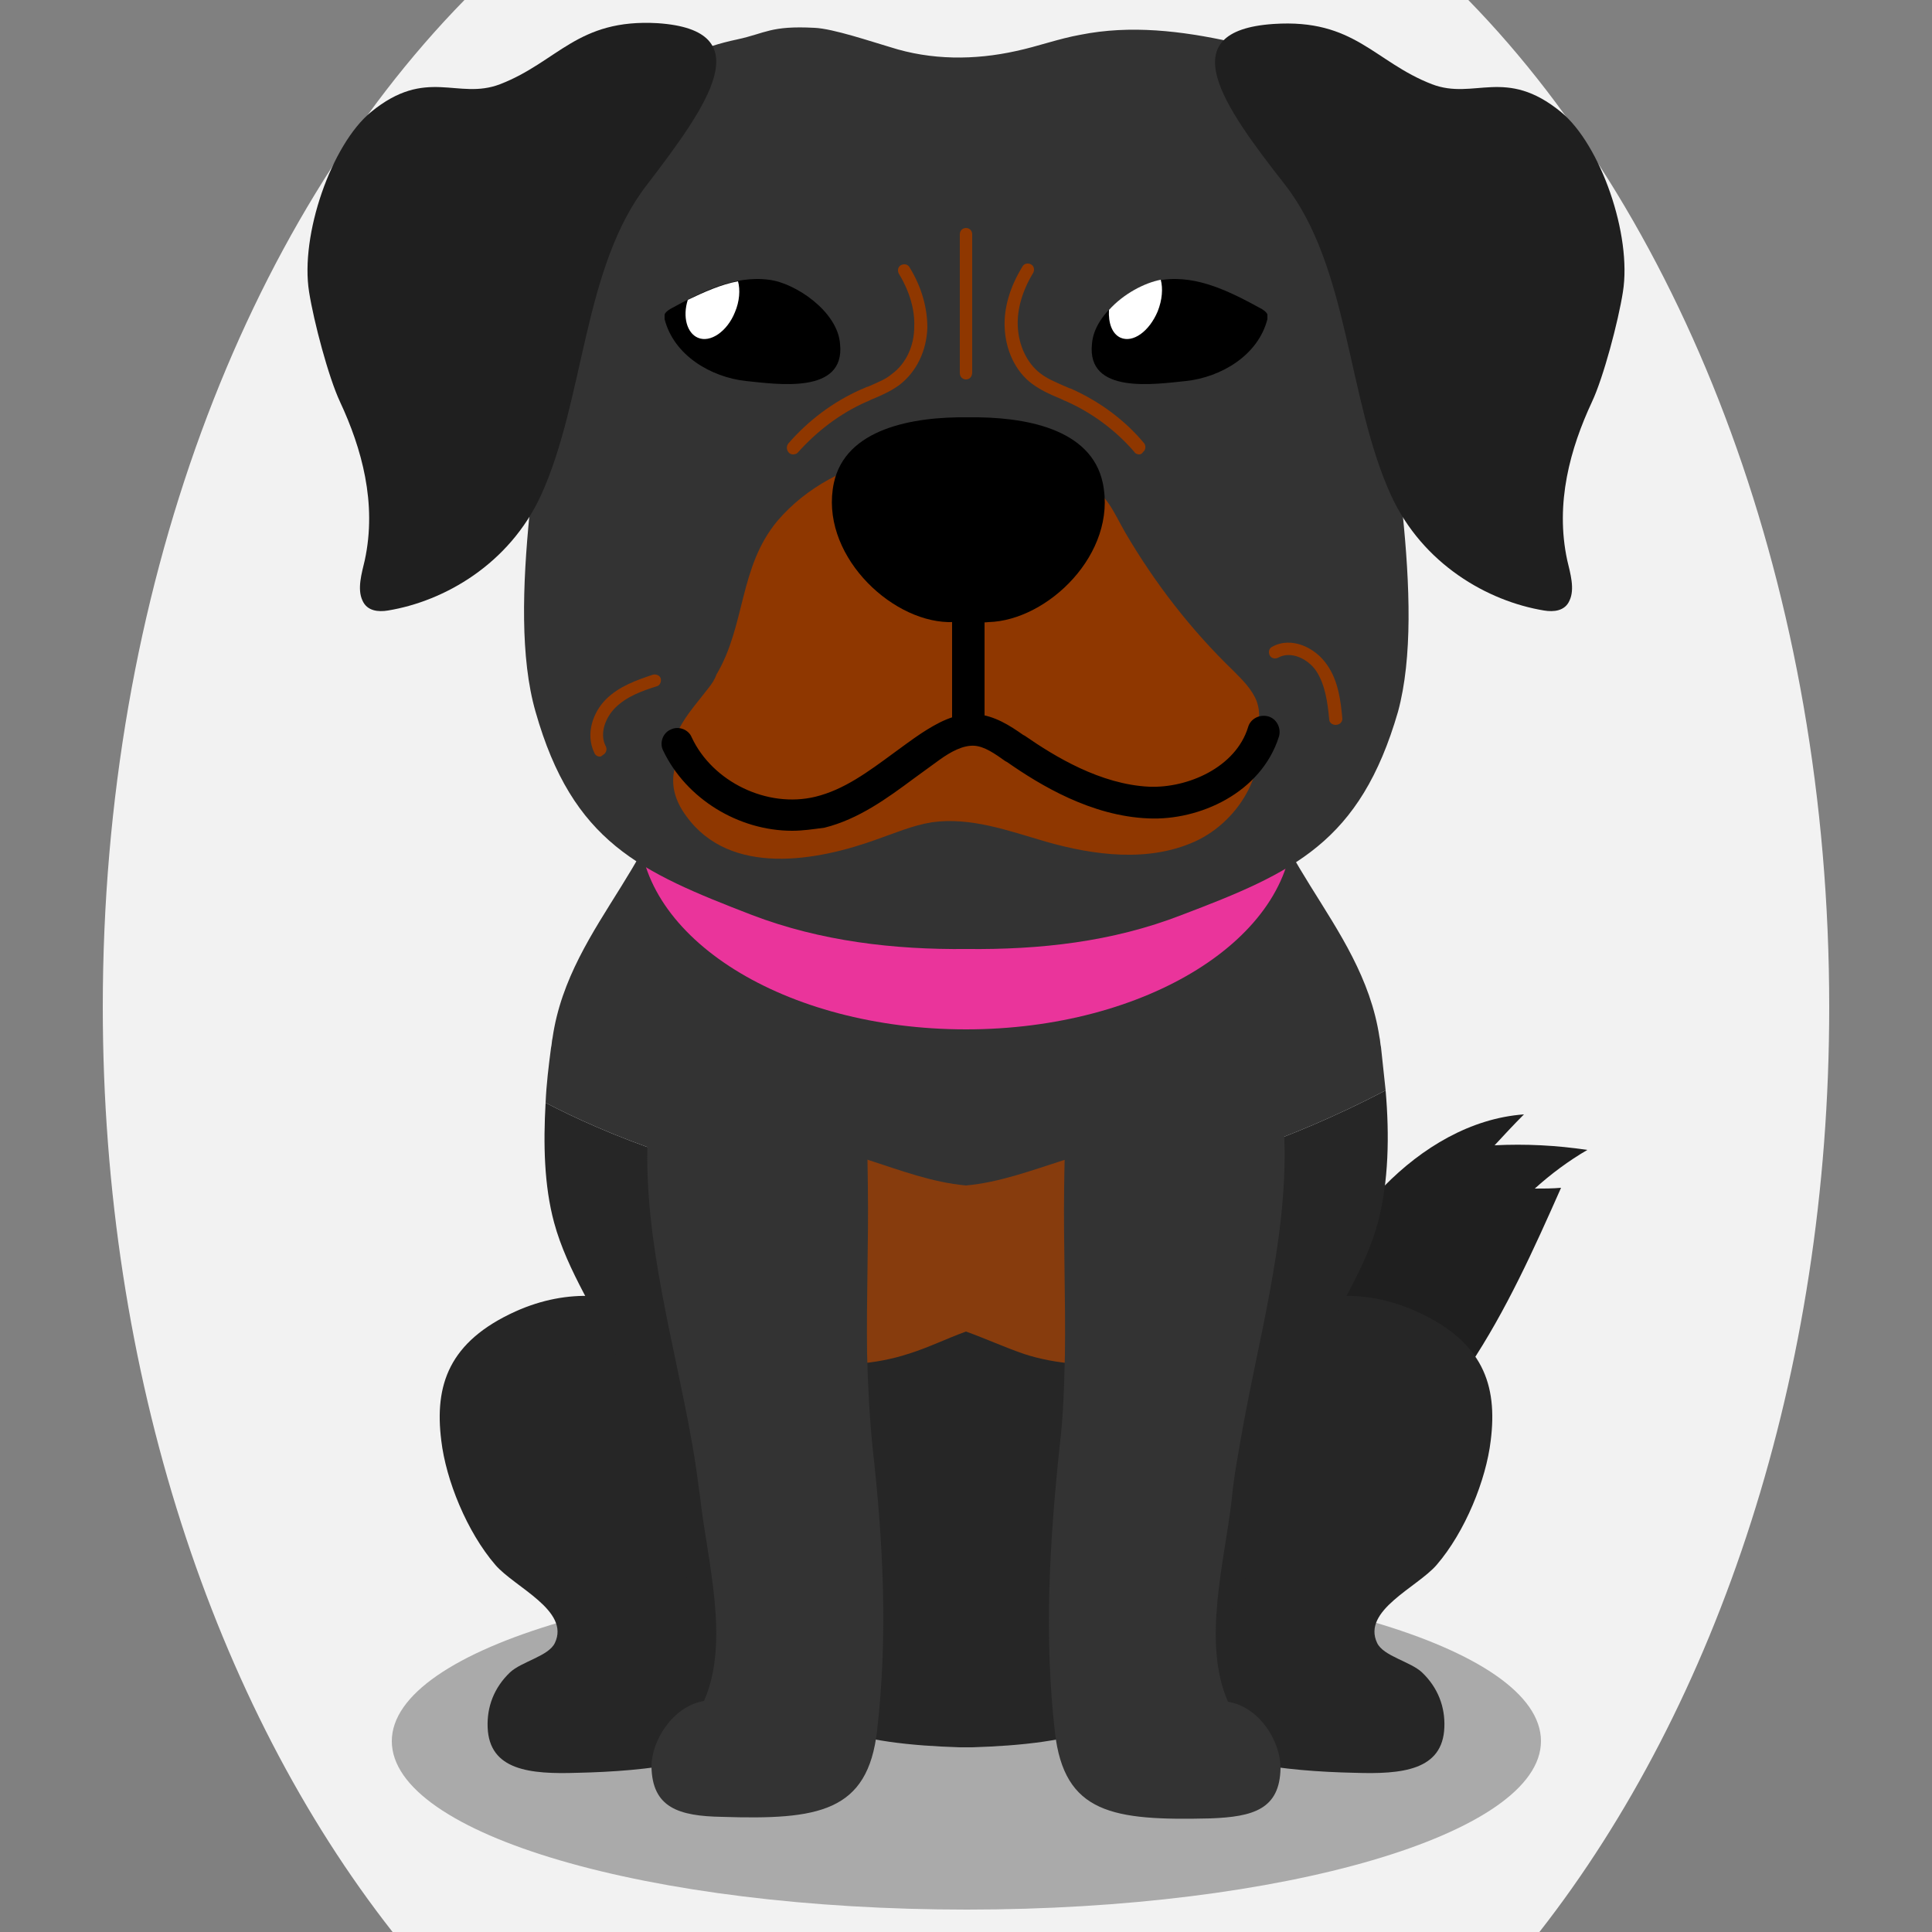
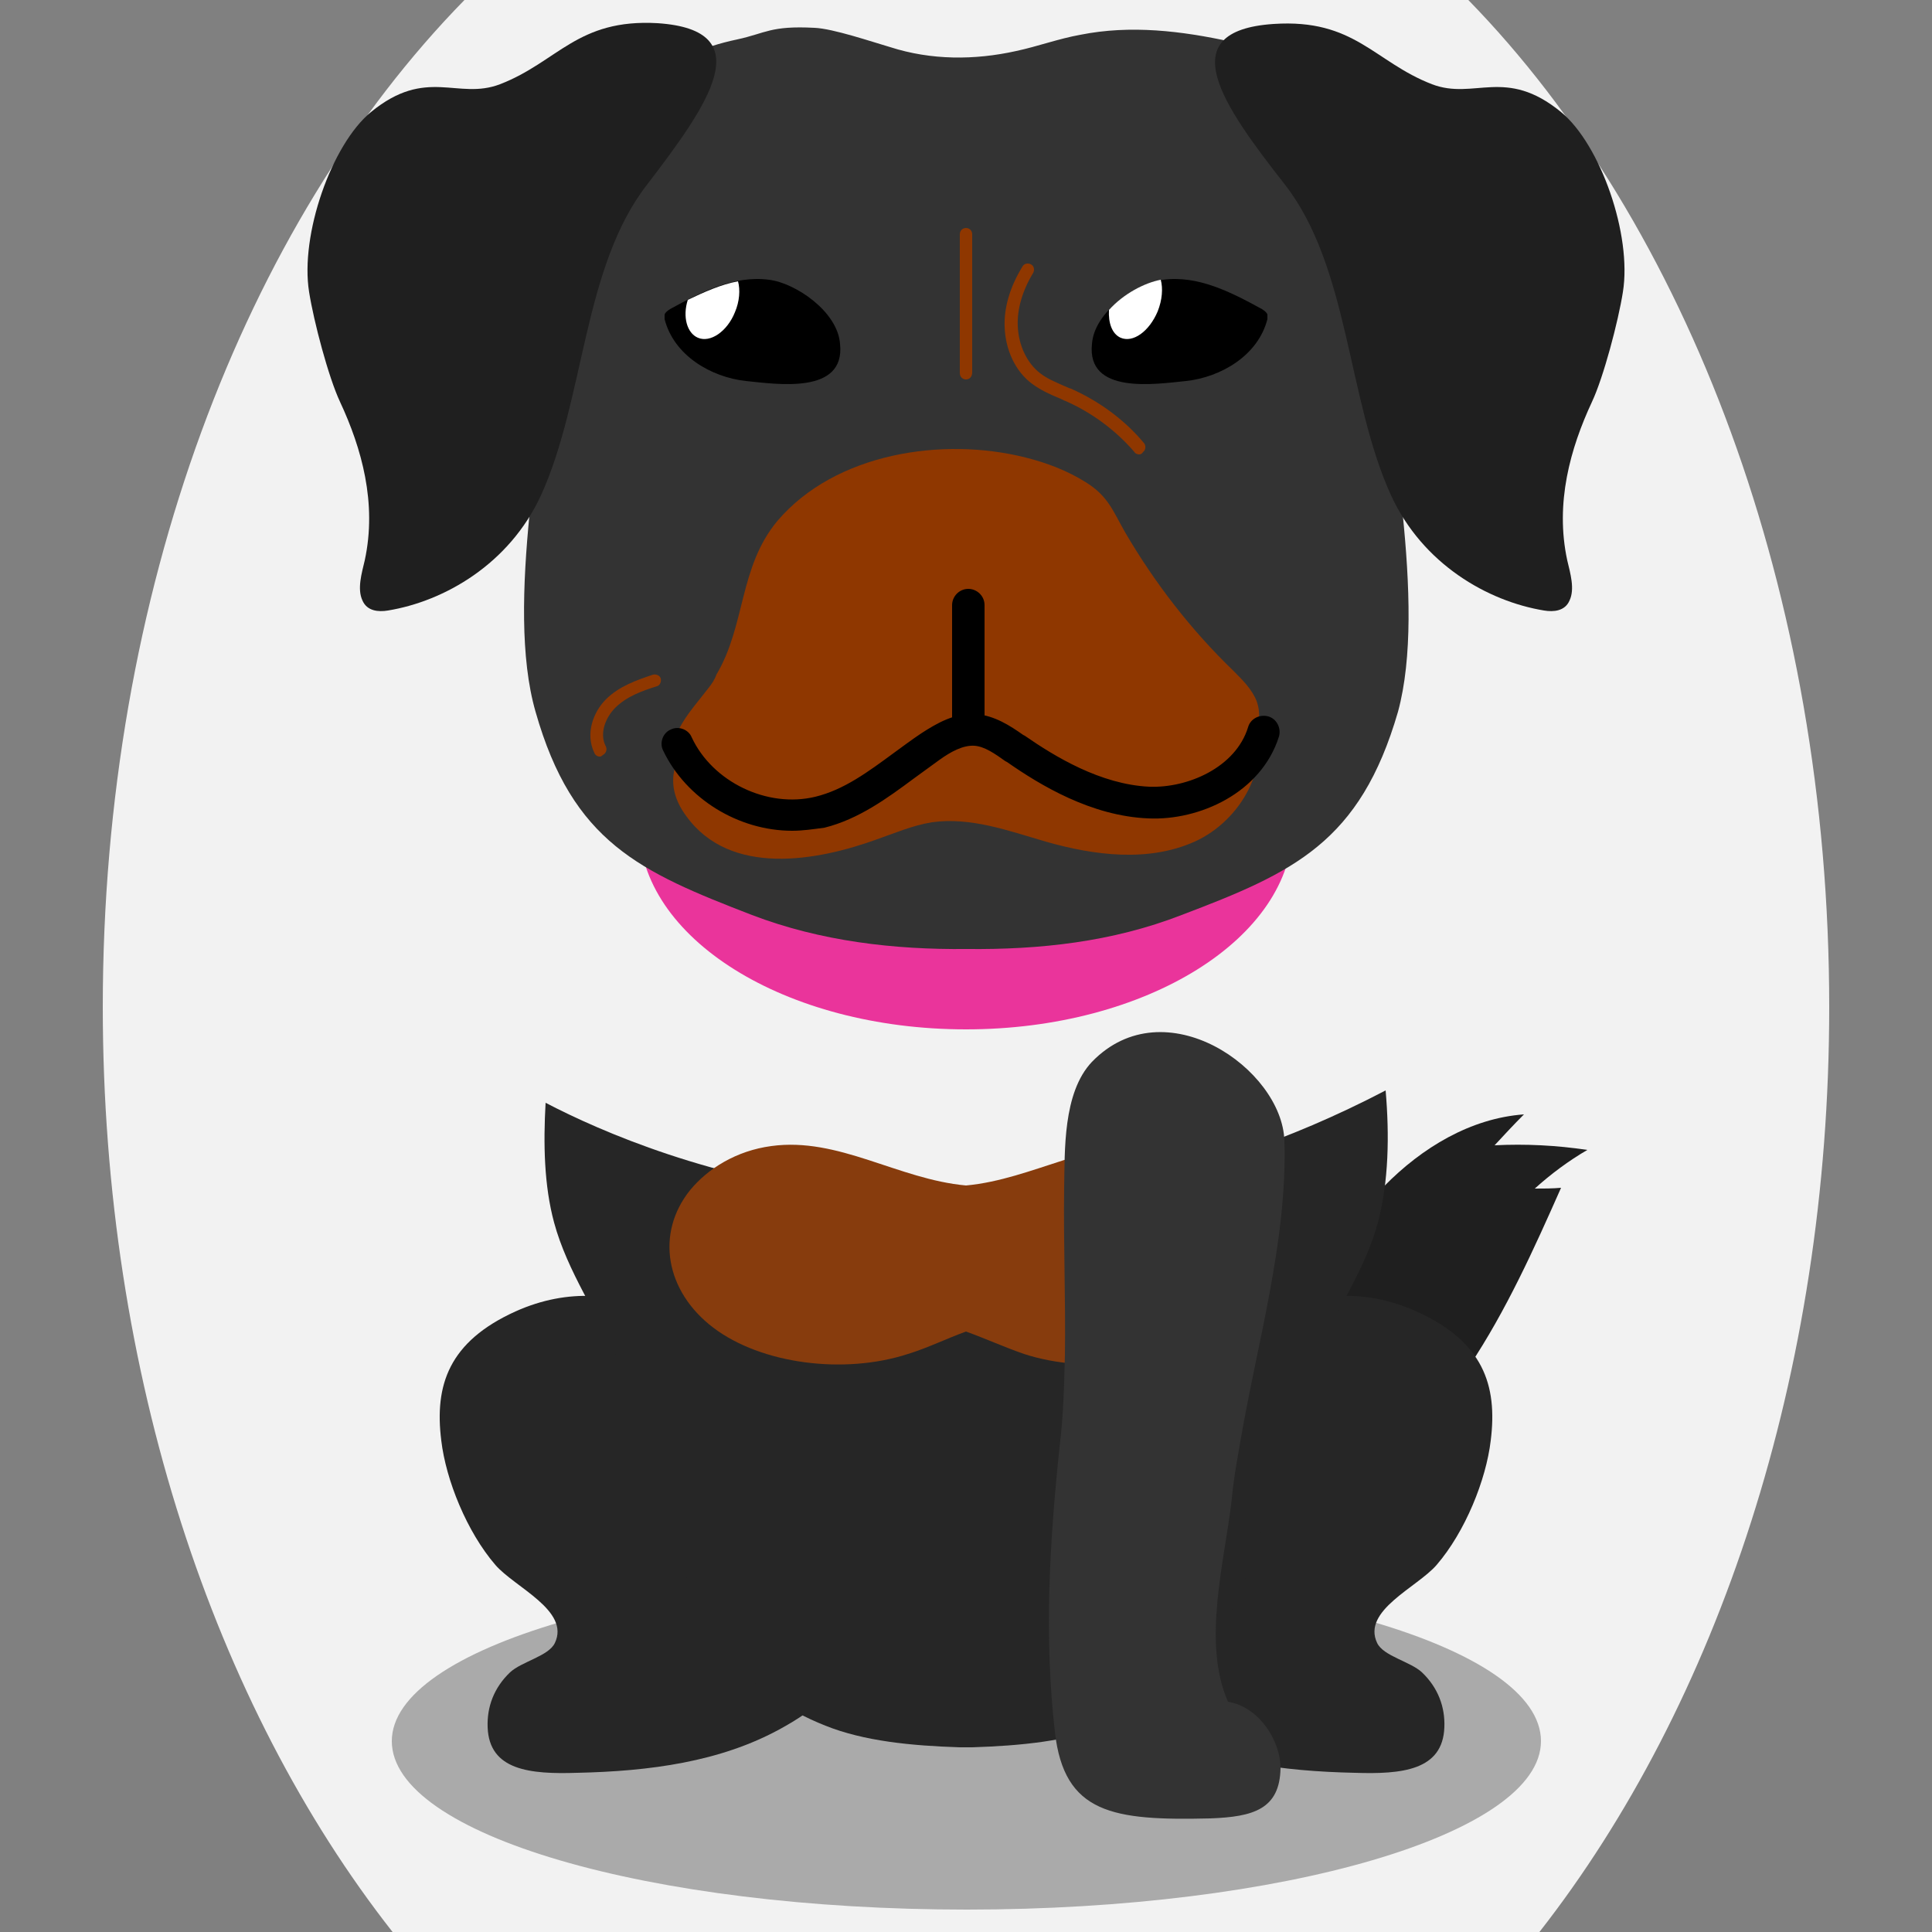
<svg xmlns="http://www.w3.org/2000/svg" version="1.1" id="Ebene_1" x="0px" y="0px" viewBox="0 0 250 250" style="enable-background:new 0 0 250 250;" xml:space="preserve">
  <rect x="0" y="0" width="250" height="250" fill="#808080" stroke="none" />
  <style type="text/css">
	.st0{fill:#1F1F1F;}
	.st1{opacity:0.3;}
	.st2{fill:#262626;}
	.st3{fill:#333333;}
	.st4{fill:#873c0d;}
	.st5{fill:#ea349b;}
	.st6{fill:#8f3700;}
	.st7{fill:#FFFFFF;}

.bgel{fill:#F2F2F2;}</style>
  <path class="bgel" d="M236.7,130.3c0,47.6-14.5,90.3-37.5,119.7H50.8c-23-29.3-37.5-72.1-37.5-119.7C13.3,76.6,31.7,29,60.1,0h129.9  C218.3,29,236.7,76.6,236.7,130.3z" />
  <g>
    <g>
      <g>
        <path class="st0" d="M178.3,189.6c-7.3,5.9-16.2,10-25.4,10.5c-15.6,0.8-4.8-13.5,2.4-18.4c11-7.6,14.8-19,23.8-28.2     c4.9-5,11.2-8.8,18.1-9.3c-1.3,1.3-2.6,2.7-3.8,4c4-0.2,8,0,12,0.6c-2.4,1.4-4.7,3.1-6.8,5c1.1,0,2.3,0,3.4-0.1     c-3.5,7.9-7.1,15.9-11.9,23.1C186.9,181.4,182.9,185.9,178.3,189.6z" />
      </g>
    </g>
    <path class="st1" d="M199.4,225.3c0,12-33.3,21.8-74.3,21.8c-41.1,0-74.4-9.7-74.4-21.8c0-12,33.3-21.8,74.4-21.8   C166.1,203.5,199.4,213.2,199.4,225.3z" />
    <g>
      <g>
        <g>
          <g>
            <g>
              <path class="st2" d="M111.1,203.3c-0.6-7.8-4.1-15.8-10.3-22.1c-8.3-8.4-20.3-17.7-34.1-11.5c-8.6,3.9-10.5,9.5-9.6,16.7        c0.6,5.1,3.3,11.8,7,16.1c2.5,2.9,9.7,5.9,7.7,10.1c-0.8,1.7-4.3,2.4-5.8,3.8c-2.1,2-3,4.5-2.9,7.1c0.2,5.6,5.5,6.1,11.6,5.9        c9.3-0.2,18.5-1.4,26.3-5.7C110.9,218.3,111.8,212.7,111.1,203.3z" />
            </g>
          </g>
        </g>
      </g>
      <g>
        <g>
          <g>
            <g>
              <path class="st2" d="M138.9,203.3c0.6-7.8,4.1-15.8,10.3-22.1c8.3-8.4,20.3-17.7,34.1-11.5c8.6,3.9,10.5,9.5,9.6,16.7        c-0.6,5.1-3.3,11.8-7,16.1c-2.5,2.9-9.7,5.9-7.7,10.1c0.8,1.7,4.3,2.4,5.8,3.8c2.1,2,3,4.5,2.9,7.1c-0.2,5.6-5.5,6.1-11.6,5.9        c-9.3-0.2-18.5-1.4-26.3-5.7C139.1,218.3,138.2,212.7,138.9,203.3z" />
            </g>
          </g>
        </g>
      </g>
    </g>
    <g>
-       <path class="st3" d="M179.3,141.1c-0.2-1.9-0.4-3.8-0.6-5.6c-0.1-0.4-0.1-0.9-0.2-1.3c-2.3-15.2-16.3-23.9-15.8-39.3    c0.5-17.2-7.4-24.1-23.1-30.9c-4.6-2-9.3-3.2-13.8-3.7c0,0,0,0-0.1,0c0,0,0,0,0,0c-0.2,0-0.4,0.1-0.7,0.1c-0.2,0-0.4-0.1-0.7-0.1    c0,0,0,0,0,0c0,0,0,0-0.1,0c-4.6,0.5-9.2,1.7-13.8,3.7C94.7,70.9,86.9,77.9,87.3,95c0.4,15.4-13.6,24.1-15.8,39.3    c-0.1,0.4-0.1,0.9-0.2,1.3c-0.3,2.3-0.6,4.7-0.7,7.1C85,150.2,128.2,167.8,179.3,141.1z" />
      <path class="st2" d="M70.6,142.7c-0.3,5.3-0.2,10.7,1.1,15.5c1.7,6.3,5.7,12,8.4,18c7.8,17.9,5.8,38.8,26.7,47.1    c5,2,11.1,2.6,17.4,2.8c0,0,0,0,0.1,0h0c0.2,0,0.4,0,0.7,0c0.2,0,0.4,0,0.7,0h0c0,0,0,0,0.1,0c6.3-0.2,12.4-0.8,17.4-2.8    c21-8.3,18.9-29.2,26.7-47.1c2.6-6,6.7-11.7,8.4-18c1.4-5.3,1.5-11.3,1-17.1C128.2,167.8,85,150.2,70.6,142.7z" />
    </g>
    <path class="st4" d="M160.7,154c-2.2-2.8-6-5.1-10.5-5.7c-8.7-1.1-16.5,4.3-25.2,5.1c-8.8-0.8-16.5-6.3-25.2-5.1   c-4.5,0.6-8.2,2.9-10.5,5.7c-4.5,5.6-3.2,13.1,3,17.8c6.2,4.7,16.9,6.1,25.2,3.4c2.6-0.8,5-2,7.5-2.9c2.5,0.9,4.9,2,7.5,2.9   c8.3,2.7,19,1.3,25.2-3.4C163.9,167.1,165.2,159.6,160.7,154z" />
    <path class="st5" d="M167.3,106.8c0,14.6-19,26.4-42.3,26.4c-23.4,0-42.3-11.8-42.3-26.4c0-14.6,19-26.4,42.3-26.4   C148.4,80.4,167.3,92.2,167.3,106.8z" />
    <g>
      <path class="st3" d="M158.9,220.2c-3.4-7.7-0.4-18.3,0.5-26.3c0.2-2.3,0.6-4.5,1-6.8c2.2-13.1,6.2-26.4,5.8-39.5    c-0.3-9.3-15.5-19.9-24.9-10.2c-3.8,4-3.5,11.6-3.6,16.3c-0.1,7.2,0.2,14.4,0.1,21.6c-0.1,4-0.2,8-0.7,12    c-1.3,12.4-2,24.5-0.6,36.8c1.2,10.6,7.5,11.5,20.1,11.2c5.6-0.2,9-1.2,9.1-6.5C165.7,225.3,163,220.9,158.9,220.2z" />
-       <path class="st3" d="M112.9,187.2c-0.4-4-0.6-8-0.7-12c-0.1-7.2,0.2-14.4,0.1-21.6c-0.1-4.7,0.3-12.4-3.6-16.3    c-9.4-9.7-24.6,0.9-24.9,10.2c-0.5,13.1,3.5,26.4,5.8,39.5c0.4,2.3,0.7,4.5,1,6.8c0.9,8.1,3.9,18.6,0.5,26.3    c-4.1,0.7-6.8,5.2-6.8,8.5c0.1,5.3,3.5,6.4,9.1,6.5c12.5,0.4,18.9-0.6,20.1-11.2C114.9,211.7,114.3,199.6,112.9,187.2z" />
    </g>
    <g>
      <path class="st3" d="M178.4,40.1c-0.7-9.2,0.1-19.8-5-27.7c-3.1-4.8-9.3-6-14.1-7c-6.4-1.4-13-2.2-19.5-0.9    c-2.8,0.5-5.5,1.5-8.3,2.1c-5.4,1.2-11,1.2-16.3-0.5c-2.4-0.7-7.4-2.4-9.8-2.5c-5.7-0.3-6.3,0.7-10,1.5c-4.8,1-7.4,2.6-11.9,4.2    c-3.3,1.2-5.8,2-8,5.5c-4.6,7.1-3.2,17.1-3.9,25.4c-1.1,14.5-6.3,38-2.3,51.9c4.8,16.9,13.5,20.7,28,26.3    c8.9,3.4,18.4,4.5,27.8,4.4c9.4,0.1,18.8-0.9,27.8-4.4c14.5-5.5,23.1-9.4,28-26.3C184.7,78.1,179.5,54.7,178.4,40.1z" />
      <g>
        <path class="st0" d="M64.7,10.9c-5.5,2.1-9.5-2.3-16.7,3.6c-5.1,4.2-9.2,15.9-8,23.3c0.6,3.8,2.5,11,4,14.2     c2.8,6,4.8,13.1,3.2,20.5c-0.4,1.7-1,3.7-0.3,5.2c0.6,1.4,2.1,1.5,3.3,1.3c7.3-1.2,15.7-6,19.8-14.9c5.7-12.5,5.4-29.6,13.8-40.3     C91.6,13.6,98.5,3.9,85.1,3C74.7,2.4,72.2,8,64.7,10.9z" />
        <path class="st0" d="M185.3,10.9c5.5,2.1,9.5-2.3,16.7,3.6c5.1,4.2,9.2,15.9,8,23.3c-0.6,3.8-2.5,11-4,14.2     c-2.8,6-4.8,13.1-3.2,20.5c0.4,1.7,1,3.7,0.3,5.2c-0.6,1.4-2.1,1.5-3.3,1.3c-7.3-1.2-15.7-6-19.8-14.9     c-5.7-12.5-5.4-29.6-13.8-40.3c-7.9-10.1-14.8-19.8-1.4-20.7C175.3,2.4,177.8,8,185.3,10.9z" />
      </g>
      <path class="st6" d="M91.7,89c-2.3,3-5.2,5.9-4.6,9.5c0.4,2.2,2.1,3.9,4.1,4.8c2,0.9,4.2,1.1,6.4,1.1c8.3,0,16.6-2.9,23.3-8    c0.8-0.6,1.6-1.3,2.5-1.6c3.1-1.1,6.2,1.5,8.9,3.5c3.9,3,8.7,5,13.6,5.3c4.9,0.3,10-1.3,13.7-4.6c2.3-2.1,4.1-5.3,3-8.3    c-0.6-1.5-1.8-2.7-3-3.9c-5.5-5.3-10.2-11.4-14-17.9c-1.6-2.8-2.2-4.7-5.1-6.5c-2.4-1.5-5-2.5-7.8-3.2    c-10.7-2.7-24.6-0.6-32.1,8.2c-5,6-4.1,13.5-7.9,19.9C92.5,87.9,92.1,88.5,91.7,89z" />
      <path class="st6" d="M113.5,108.6c2.3-0.8,4.6-1.8,7.1-2.2c5-0.7,9.9,1.1,14.7,2.5c6.3,1.8,13.3,2.7,19.3,0    c6-2.7,10.2-10.1,7.4-16.1c-2-4.2-6.5-6.4-10.9-7.8c-16.4-5.4-34.9-4.3-50.6,3.1c-6.3,3-17.7,9.4-11.7,17.5    C94.5,113.5,105.8,111.4,113.5,108.6z" />
      <g>
        <path d="M150.5,36.2c4.5-0.6,8.8,1.6,12.8,3.8c0.3,0.2,0.6,0.4,0.7,0.7c0,0.2,0,0.4,0,0.6c-1.2,4.7-6,7.5-10.5,8     c-4,0.4-12.9,1.8-12.2-4.8C141.6,40.3,147.1,36.6,150.5,36.2z" />
        <path class="st7" d="M149.8,40.3c0.6-1.5,0.7-3,0.4-4.1c-2.1,0.4-4.8,1.8-6.7,3.9c-0.1,1.7,0.4,3.1,1.5,3.6     C146.6,44.4,148.7,42.9,149.8,40.3z" />
        <path d="M99.5,36.2c-4.5-0.6-8.8,1.6-12.8,3.8c-0.3,0.2-0.6,0.4-0.7,0.7c0,0.2,0,0.4,0,0.6c1.2,4.7,6,7.5,10.5,8     c4,0.4,12.9,1.8,12.2-4.8C108.4,40.3,102.9,36.6,99.5,36.2z" />
        <path class="st7" d="M90.3,43.7c1.6,0.7,3.8-0.8,4.8-3.3c0.6-1.4,0.7-2.9,0.4-4c-2.2,0.4-4.4,1.4-6.5,2.4     C88.3,41,88.9,43.1,90.3,43.7z" />
      </g>
      <g>
-         <path class="st6" d="M102.6,58.8c-0.2,0-0.4-0.1-0.5-0.2c-0.3-0.3-0.4-0.8-0.1-1.2c2.6-3,5.8-5.4,9.4-7c0.3-0.1,0.6-0.3,1-0.4     c1.1-0.5,2.2-0.9,3-1.6c1.8-1.3,2.9-3.6,2.9-6.1c0.1-2.2-0.6-4.6-2-6.9c-0.2-0.4-0.1-0.9,0.3-1.1c0.4-0.2,0.9-0.1,1.1,0.3     c1.6,2.6,2.3,5.3,2.3,7.8c-0.1,3-1.4,5.7-3.6,7.4c-1.1,0.8-2.2,1.3-3.4,1.8c-0.3,0.1-0.6,0.3-0.9,0.4c-3.4,1.5-6.4,3.8-8.9,6.6     C103.1,58.7,102.9,58.8,102.6,58.8z" />
        <path class="st6" d="M147.4,58.8c-0.2,0-0.5-0.1-0.6-0.3c-2.4-2.8-5.5-5.1-8.9-6.6c-0.3-0.1-0.6-0.3-0.9-0.4     c-1.2-0.5-2.3-1-3.4-1.8c-2.2-1.6-3.5-4.4-3.6-7.4c-0.1-2.5,0.7-5.2,2.3-7.8c0.2-0.4,0.7-0.5,1.1-0.3c0.4,0.2,0.5,0.7,0.3,1.1     c-1.4,2.3-2.1,4.7-2,6.9c0.1,2.5,1.2,4.8,2.9,6.1c0.9,0.7,1.9,1.1,3,1.6c0.3,0.1,0.6,0.3,1,0.4c3.6,1.6,6.9,4,9.4,7     c0.3,0.3,0.3,0.9-0.1,1.2C147.8,58.7,147.6,58.8,147.4,58.8z" />
        <path class="st6" d="M125,49.1c-0.5,0-0.8-0.4-0.8-0.8V30.3c0-0.5,0.4-0.8,0.8-0.8c0.5,0,0.8,0.4,0.8,0.8v17.9     C125.8,48.7,125.5,49.1,125,49.1z" />
      </g>
      <g>
        <g>
-           <path d="M142.7,62.5c-1.5-7.1-10.2-8.6-17.4-8.5c-7.3-0.1-15.9,1.5-17.4,8.5c-1.9,9,7.1,17.8,14.8,18c0.9,0,1.7,0,2.6-0.1      c0.9,0.1,1.7,0.2,2.6,0.1C135.6,80.3,144.6,71.6,142.7,62.5z" />
          <path d="M102.5,107.5c-6.9,0-13.7-4.1-16.7-10.4c-0.5-1,0-2.3,1-2.7c1-0.5,2.3,0,2.7,1c2.7,5.8,9.8,9.2,16,7.7      c3.7-0.9,6.8-3.2,10.2-5.7c1.1-0.8,2.3-1.7,3.5-2.5c2-1.3,4.4-2.7,7.1-2.5c2.4,0.2,4.4,1.5,6.1,2.7l0.2,0.1      c3.9,2.7,9.8,6.3,16.1,6.6c5,0.2,11.2-2.5,12.8-7.7c0.3-1.1,1.5-1.7,2.6-1.4c1.1,0.3,1.7,1.5,1.4,2.6      c-2.3,7.3-10.3,10.9-16.9,10.6c-7.4-0.3-14-4.3-18.3-7.3l-0.2-0.1c-1.4-1-2.7-1.9-4-2c-1.5-0.1-3.1,0.8-4.5,1.8      c-1.1,0.8-2.2,1.6-3.3,2.4c-3.5,2.6-7.2,5.3-11.6,6.4C105.2,107.3,103.9,107.5,102.5,107.5z" />
          <path d="M125.3,96.4c-1.1,0-2.1-0.9-2.1-2.1v-16c0-1.1,0.9-2.1,2.1-2.1c1.1,0,2.1,0.9,2.1,2.1v16      C127.4,95.5,126.4,96.4,125.3,96.4z" />
        </g>
        <path class="st6" d="M77.6,97.9c-0.3,0-0.6-0.2-0.7-0.5c-1.2-2.5-0.1-5.3,1.5-6.9c1.7-1.7,4-2.5,6.1-3.2c0.4-0.1,0.9,0.1,1,0.5     c0.1,0.4-0.1,0.9-0.5,1c-1.9,0.6-3.9,1.3-5.4,2.8c-1.2,1.2-2.1,3.3-1.2,5c0.2,0.4,0,0.9-0.4,1.1C77.8,97.9,77.7,97.9,77.6,97.9z" />
-         <path class="st6" d="M172.8,93.8c-0.4,0-0.8-0.3-0.8-0.7c-0.2-2.1-0.5-4.5-1.7-6.3c-1.1-1.6-3.3-2.6-4.9-1.7     c-0.4,0.2-0.9,0.1-1.1-0.3c-0.2-0.4-0.1-0.9,0.3-1.1c2.5-1.4,5.6,0.1,7.1,2.3c1.5,2.1,1.8,4.8,2,7     C173.7,93.4,173.4,93.8,172.8,93.8C172.9,93.8,172.9,93.8,172.8,93.8z" />
      </g>
    </g>
  </g>
</svg>